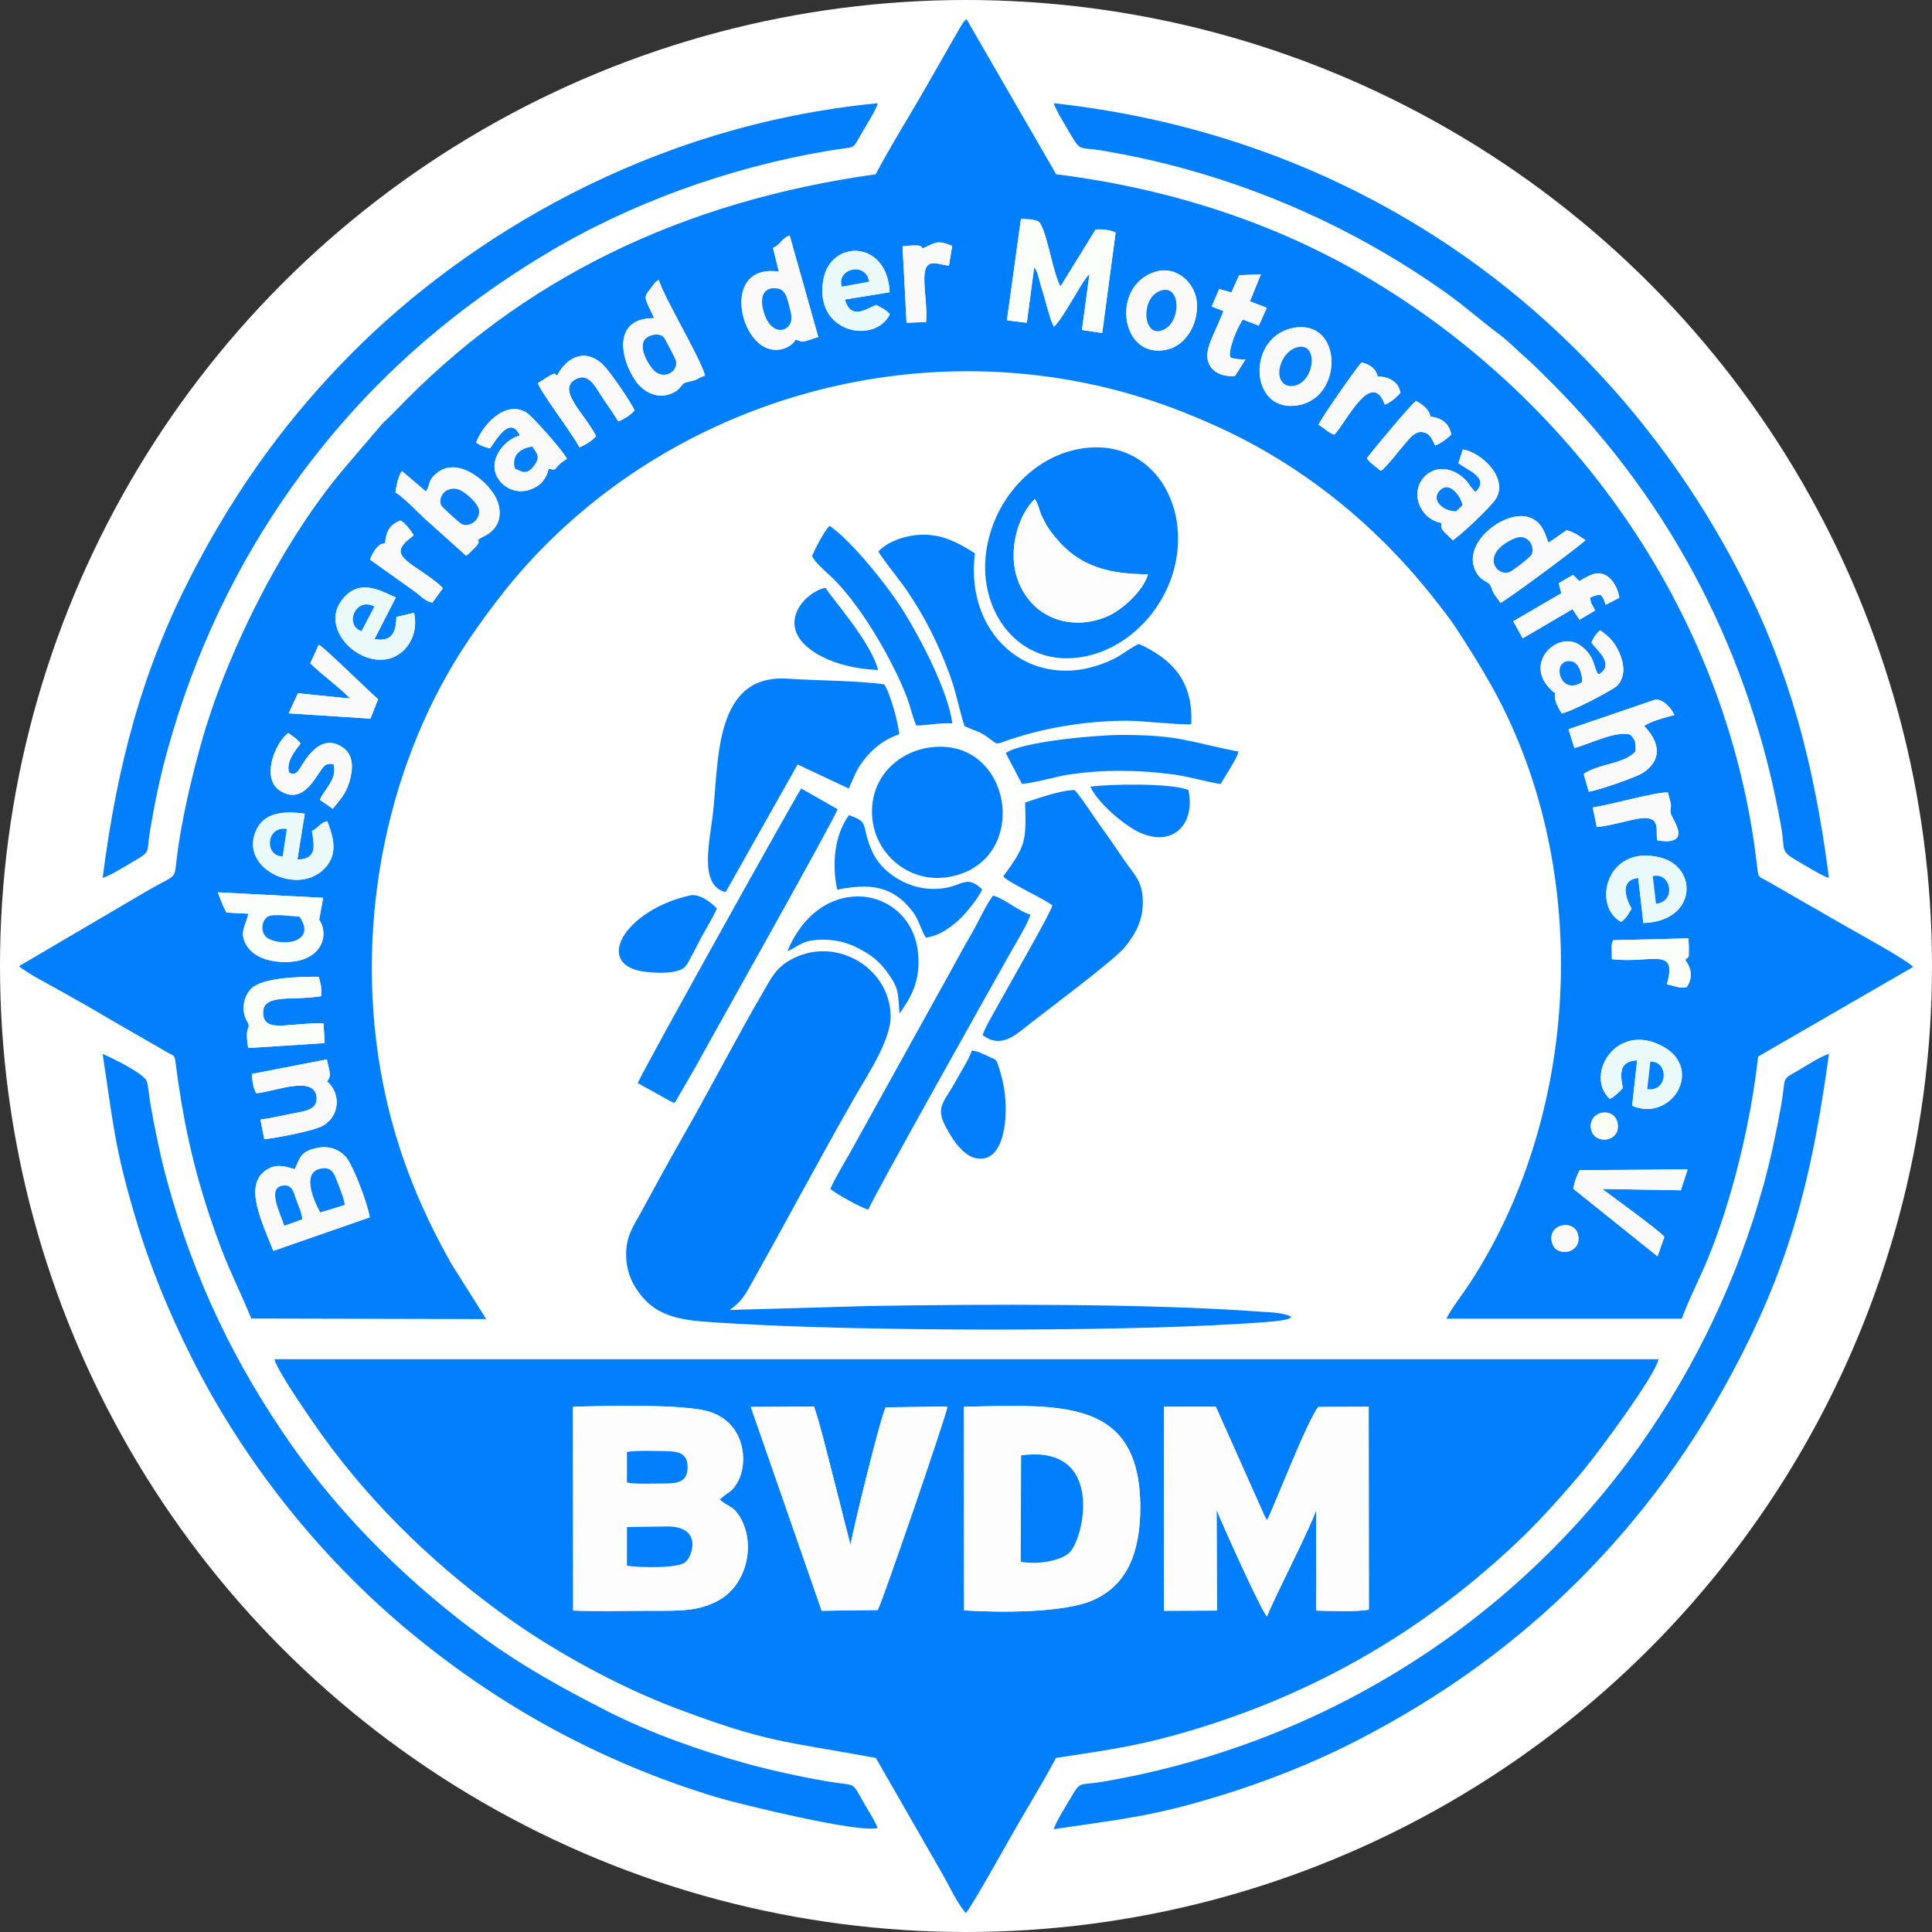
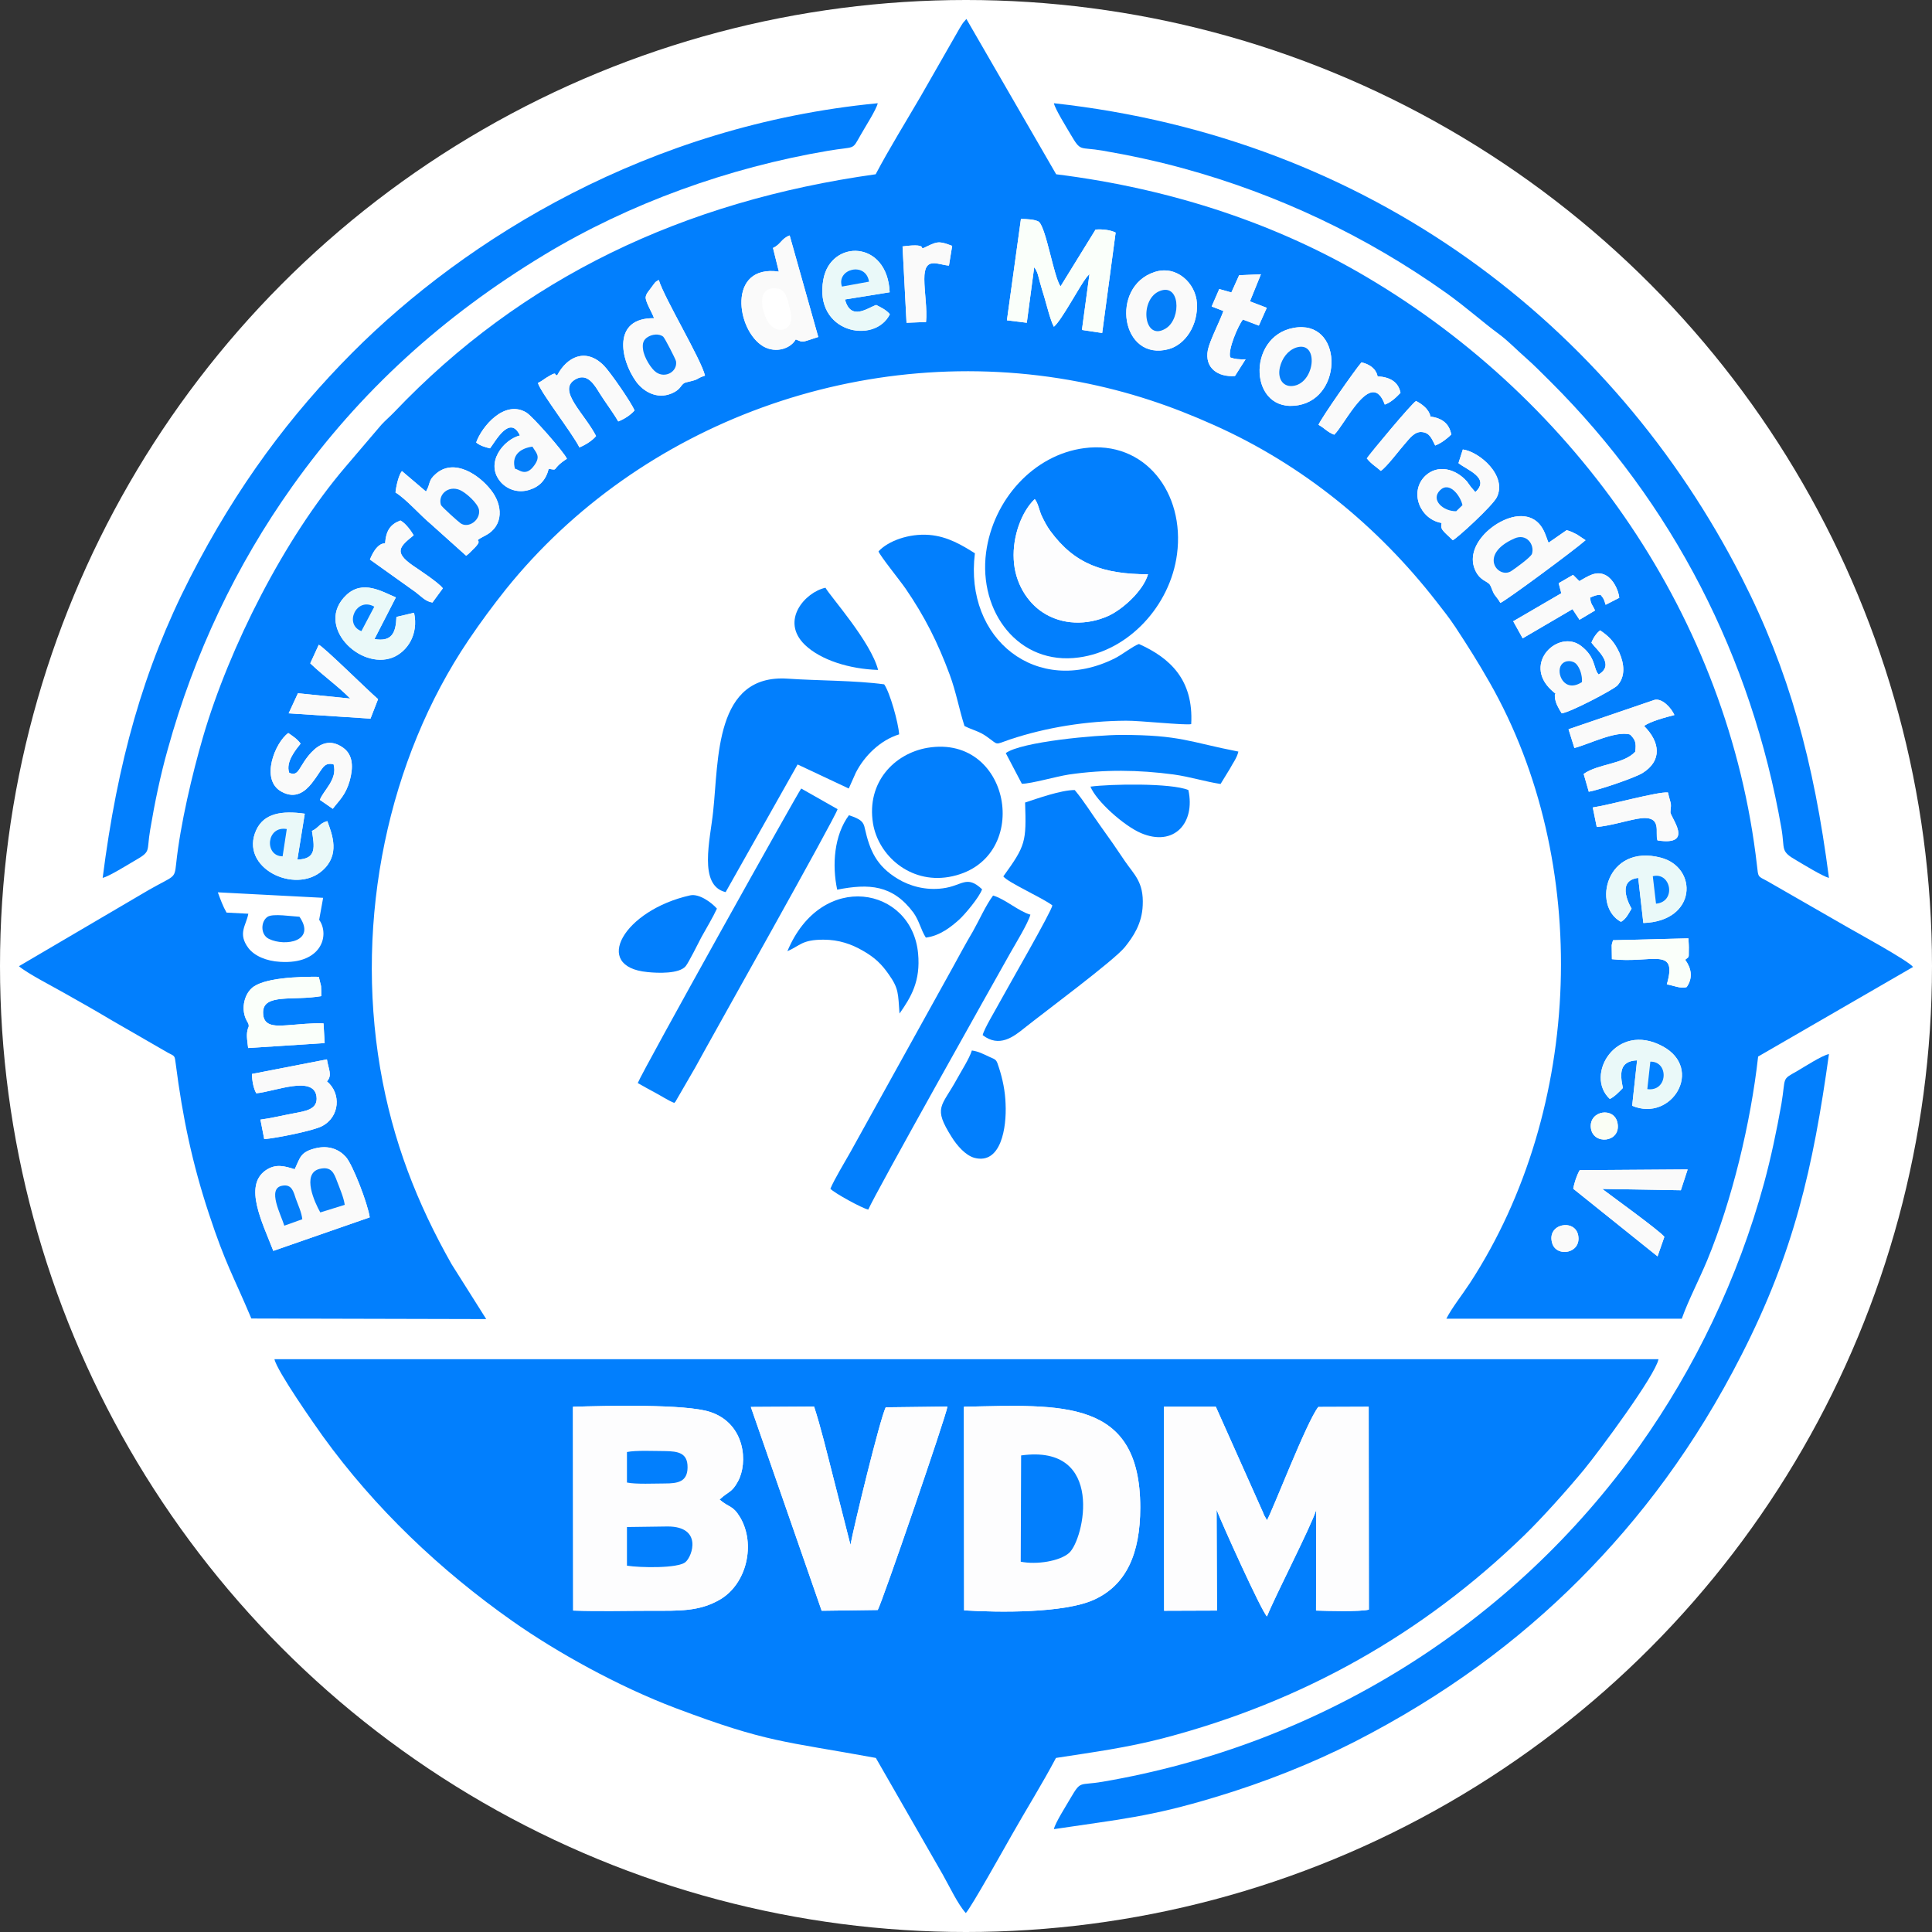
<svg xmlns="http://www.w3.org/2000/svg" xml:space="preserve" width="102mm" height="102mm" version="1.1" style="shape-rendering:geometricPrecision; text-rendering:geometricPrecision; image-rendering:optimizeQuality; fill-rule:evenodd; clip-rule:evenodd" viewBox="0 0 10200 10200">
  <rect x="0" y="0" width="10200" height="10200" fill="#333333" stroke="none" />
  <defs>
    <style type="text/css"> .fil2 {fill:#007DFB} .fil10 {fill:#0080FF} .fil1 {fill:#027FFD} .fil4 {fill:#0280FB} .fil8 {fill:#047EF9} .fil7 {fill:#EAF9F9} .fil6 {fill:#FAFAFA} .fil9 {fill:#FAFEF5} .fil5 {fill:#FAFFFA} .fil3 {fill:#FDFDFE} .fil0 {fill:white} </style>
  </defs>
  <g id="Ebene_x0020_1">
    <circle class="fil0" cx="5100" cy="5100" r="5100" />
    <path class="fil1" d="M8195 6564c-32,-104 120,-132 137,-42 18,96 -114,118 -137,42zm-6639 -391c29,-61 29,-90 107,-110 74,-19 129,7 163,45 37,42 116,248 126,319l-509 177c-60,-154 -156,-342 -42,-424 54,-38 100,-24 155,-7zm7318 111l-415 -7c35,27 308,224 328,253l-36 103 -445 -357c6,-35 20,-74 34,-98l570 -4 -36 110zm-475 -329c-11,-93 126,-114 141,-24 18,102 -130,116 -141,24zm-6673 -246c76,63 69,188 -27,237 -46,24 -241,63 -304,68l-20 -103c61,-8 120,-23 180,-34 56,-11 125,-19 116,-88 -15,-114 -223,-25 -318,-17 -15,-26 -22,-66 -23,-102l396 -77c8,52 30,84 0,116zm6842 35c-18,19 -45,47 -69,58 -135,-125 33,-411 279,-278 219,118 48,402 -161,314l26 -240c-94,4 -91,70 -75,146zm-6860 -341l6 104 -404 26c-3,-30 -10,-63 -4,-91 3,-15 5,-16 5,-17 1,-2 2,-4 2,-5 2,-17 -8,-23 -16,-43 -25,-60 -3,-127 30,-158 59,-58 255,-63 356,-62l12 49c1,17 1,36 1,53 -146,26 -308,-16 -307,87 0,70 56,72 125,67 62,-4 132,-13 194,-10zm7189 -336c30,42 44,92 8,144 -30,11 -72,-9 -105,-14 59,-203 -80,-109 -290,-133l-1 -73c0,-2 1,-5 1,-7l6 -20 398 -10c1,20 3,45 2,63 -1,42 4,31 -19,50zm-7747 -356l556 29 -21 116c57,81 13,236 -206,222 -73,-4 -135,-31 -167,-72 -59,-78 -12,-120 -1,-182l-115 -6c-19,-33 -32,-69 -46,-107zm7464 86c-16,25 -26,52 -56,70 -155,-84 -77,-414 210,-339 197,51 192,336 -92,345l-27 -238c-125,14 -36,161 -35,162zm-7044 -259c105,-2 89,-71 77,-151 39,-19 38,-40 81,-52 27,73 68,178 -26,261 -144,129 -441,-15 -349,-214 41,-89 136,-103 256,-86l-39 242zm7181 -101c-17,-37 34,-140 -108,-114 -64,12 -148,38 -213,43l-21 -103c85,-12 346,-85 397,-79 15,67 19,46 13,103 -3,25 132,181 -68,150zm-7224 -357c53,23 49,-35 117,-108 44,-46 100,-73 168,-24 54,39 53,106 34,175 -22,76 -55,102 -89,147l-68 -47c16,-48 95,-108 72,-188 -56,-12 -56,25 -115,100 -35,44 -86,85 -159,45 -116,-62 -34,-261 35,-310 24,17 46,30 65,56 -23,29 -81,97 -60,154zm7208 -385c42,-10 90,45 105,80 -46,12 -127,33 -160,58 85,85 96,183 -8,248 -40,25 -228,89 -284,99l-27 -94c78,-55 209,-50 272,-117 7,-50 -1,-65 -27,-91 -75,-22 -219,52 -294,71l-31 -99 454 -155zm-7052 -291c28,12 263,245 313,287l-40 103 -432 -28 49 -106 276 28c-66,-67 -140,-118 -211,-186l45 -98zm6526 277c-4,-35 20,-2 -19,-38 -153,-143 39,-323 157,-233 80,61 64,120 93,151 89,-53 -10,-129 -38,-168 9,-25 28,-52 46,-65 45,31 73,57 101,117 27,61 33,127 -10,174 -22,23 -251,143 -294,147 -19,-30 -33,-55 -36,-85zm-6023 -446c25,115 -36,205 -112,236 -175,69 -415,-170 -245,-330 87,-81 187,-18 261,13l-113 220c93,16 113,-35 116,-117l93 -22zm6152 -167c44,-24 90,-60 143,-29 35,20 63,73 68,117l-72 37c-10,-32 -9,-31 -27,-53 -26,1 -35,7 -55,15 3,36 13,38 26,68l-82 49 -37 -56 -263 154 -50 -90 254 -148 -14 -53 76 -44 33 33zm-417 115c-11,-20 -16,-23 -31,-44 -10,-15 -17,-42 -24,-52 -15,-20 -49,-21 -74,-69 -73,-139 117,-297 242,-293 115,4 127,117 142,140l95 -66c23,6 35,13 55,23l45 30c-56,50 -425,323 -450,331zm-5888 -314c5,-68 28,-101 81,-121 27,14 56,54 70,78 -76,61 -104,89 -7,158 32,22 138,91 161,122l-55 75c-36,-5 -60,-33 -89,-55l-241 -172c38,-94 79,-85 80,-85zm216 -274c26,-44 9,-57 54,-95 97,-82 227,8 288,86 63,78 71,189 -28,241 -88,46 8,4 -68,76 -14,14 -20,21 -34,31l-186 -167c-59,-49 -129,-131 -187,-167 3,-32 17,-93 34,-113l127 108zm5276 -83c65,-61 158,-39 219,29 8,10 12,17 21,29l24 28c81,-75 -45,-117 -89,-153l23 -72c88,12 236,139 179,253 -23,45 -208,215 -232,226 -58,-55 -66,-58 -59,-91 -115,-19 -173,-165 -86,-249zm-5011 -176c29,-83 149,-228 265,-158 33,20 199,209 214,244 -88,57 -39,63 -96,53 -15,59 -48,94 -102,111 -63,20 -121,-5 -153,-43 -83,-99 16,-222 103,-244 -54,-114 -132,36 -158,68 -23,-5 -55,-15 -73,-31zm4702 84c23,-33 236,-289 260,-303 73,38 75,80 76,82 62,9 99,37 110,95 -22,22 -55,47 -85,58 -18,-34 -27,-67 -70,-71 -38,-4 -66,35 -83,54 -34,38 -103,131 -134,151 -27,-24 -49,-35 -74,-66zm-4274 -439c51,-97 151,-147 246,-51 32,32 144,193 162,237 -21,24 -53,45 -86,58 -29,-50 -67,-99 -97,-147 -28,-45 -67,-115 -133,-73 -91,58 51,177 113,297 -20,25 -60,49 -88,60 -36,-73 -203,-287 -219,-340 25,-12 34,-23 58,-36 49,-29 24,-2 44,-5zm4019 262c13,-34 195,-294 227,-330 80,19 84,72 85,74 64,3 110,29 121,87 -21,22 -49,50 -83,62 -71,-196 -210,106 -267,159 -39,-15 -49,-34 -83,-52zm-131 -512c258,-47 265,365 26,408 -262,48 -278,-363 -26,-408zm-734 -295c116,-38 217,60 223,164 7,116 -60,218 -148,243 -253,69 -313,-330 -75,-407zm-2659 84c23,-30 19,-30 41,-42 29,96 224,419 244,505 -61,21 -16,16 -97,35 -35,8 -21,34 -79,59 -80,34 -152,-13 -188,-63 -84,-117 -126,-337 95,-334 -10,-30 -47,-88 -44,-112 2,-18 19,-35 28,-48zm1261 139c-80,162 -404,99 -351,-184 39,-212 338,-210 350,68l-236 38c31,116 120,44 165,29 23,12 52,25 72,49zm1844 -206l115 -5 -58 143 89 34 -42 94 -84 -32c-26,32 -81,162 -67,200 24,9 47,11 81,10l-56 88c-88,7 -162,-41 -143,-138 11,-51 62,-148 82,-205l-62 -24 40 -92 64 18 41 -91zm-1777 -152c163,-22 64,32 133,-2 56,-28 69,-23 129,-1l-17 104c-55,-2 -131,-54 -130,71 0,70 16,159 9,227l-103 4 -21 -403zm-684 8c42,-19 43,-49 88,-66l151 536c-94,30 -75,30 -119,13 -27,48 -103,74 -169,38 -146,-83 -194,-436 80,-396l-31 -125zm1309 -153c29,0 75,2 95,15 39,36 78,289 114,341l185 -300c35,-3 80,2 106,16l-71 530 -107 -16 40 -296c-1,2 -3,4 -4,5l-9 10c-2,1 -3,3 -4,5 -36,46 -130,225 -171,259 -18,-32 -39,-118 -51,-158 -8,-27 -16,-51 -23,-78 -8,-28 -11,-54 -30,-78l-39 293 -105 -13 74 -535zm-767 -236c-1016,142 -1867,547 -2542,1256 -23,24 -46,43 -68,67l-191 224c-320,375 -611,948 -750,1423 -57,196 -120,461 -142,670 -9,81 -8,61 -142,137l-688 404c44,38 179,107 240,142 82,46 165,93 247,142l300 173c36,19 35,12 41,60 36,282 88,527 175,790 88,267 127,323 224,553l1240 3 -183 -290c-181,-320 -311,-648 -377,-1035 -134,-790 42,-1630 466,-2259 67,-99 128,-181 197,-268 709,-882 1893,-1315 3028,-1096 264,51 488,128 711,228 468,209 864,533 1174,931 35,45 68,86 101,136 65,99 119,184 181,293 538,944 495,2249 -104,3169 -39,60 -97,133 -125,189l1243 0c33,-94 92,-207 134,-308 132,-319 230,-727 269,-1076l818 -473c-26,-34 -307,-187 -341,-207l-430 -247c-50,-26 -46,-20 -53,-81 -149,-1306 -949,-2451 -2060,-3107 -461,-273 -1015,-465 -1640,-543l-474 -820 -18 21c-6,8 -11,18 -17,27l-206 360c-81,139 -165,274 -238,412z" />
    <path class="fil1" d="M5090 8502l-1 -1075c516,-11 931,-45 931,532 0,244 -74,411 -247,488 -156,69 -490,67 -683,55zm1335 1l-279 1 -1 -1077 274 0 250 560c2,5 5,14 8,18l12 21c29,-49 210,-522 271,-598l266 -1 1 1071c-47,12 -221,7 -279,5l1 -531c-32,97 -215,450 -260,562 -29,-27 -237,-488 -266,-563l2 532zm-2626 -586c53,45 69,29 108,93 84,141 36,352 -106,435 -110,64 -218,59 -359,59 -137,0 -280,4 -416,-1l-1 -1076c168,-5 597,-16 726,28 184,62 199,268 145,366 -33,61 -49,51 -97,96zm165 -489l334 -2c35,107 68,244 97,357l95 373c19,-102 154,-658 186,-726l326 -4c-5,44 -345,1035 -368,1074l-296 4 -374 -1076zm-2515 -252c14,64 212,346 255,406 276,382 620,708 1002,977 233,164 559,345 861,459 488,184 567,173 1057,263l237 413c41,71 77,134 117,204 34,60 79,156 121,202 29,-31 205,-346 242,-411 78,-138 161,-270 234,-408 200,-31 374,-54 566,-104 738,-193 1372,-553 1905,-1070 96,-93 229,-242 315,-346 83,-101 378,-499 395,-585l-7307 0z" />
-     <path class="fil2" d="M6818 6953c-34,-23 -118,-25 -163,-28 -598,-44 -1464,-40 -2064,-30l-739 21c68,-47 85,-86 127,-161 178,-317 362,-664 540,-974 64,-111 189,-297 183,-426 -11,-255 -301,-418 -531,-286 -74,42 -97,91 -140,165 -142,243 -292,535 -435,783 -70,123 -145,260 -213,386 -39,71 -80,124 -77,229 2,94 41,164 87,217 108,126 262,125 471,138 678,41 1985,45 2682,2 37,-2 215,-12 249,-24 2,-1 4,-1 6,-2 11,-5 11,-6 17,-10z" />
-     <path class="fil1" d="M542 5565c55,361 63,495 172,860 77,261 179,505 292,731 283,569 688,1064 1127,1434 484,408 1032,712 1655,900 109,33 764,193 846,160 -25,-56 -63,-111 -94,-168 -44,-77 -28,-52 -176,-78 -140,-24 -282,-55 -415,-91 -263,-73 -521,-166 -745,-280 -241,-123 -444,-236 -643,-380 -386,-279 -749,-635 -1022,-1024 -298,-426 -513,-870 -656,-1391 -36,-133 -66,-276 -90,-416 -5,-29 -10,-85 -17,-111 -13,-46 -223,-144 -234,-146z" />
    <path class="fil1" d="M542 4635c35,-9 128,-67 164,-88 96,-55 66,-46 87,-167 24,-143 54,-287 92,-422 141,-510 363,-975 658,-1390 358,-503 798,-901 1331,-1223 448,-271 972,-460 1498,-549 148,-25 124,0 171,-82 22,-40 84,-135 91,-169 -1207,116 -2172,713 -2774,1317 -323,325 -607,700 -857,1189 -247,483 -383,973 -461,1584z" />
    <path class="fil1" d="M5564 9657c345,-52 506,-64 852,-169 260,-78 511,-178 733,-291 483,-247 867,-535 1189,-857 320,-321 611,-704 858,-1190 275,-540 376,-981 460,-1585 -37,7 -132,69 -170,91 -82,46 -57,28 -81,172 -25,141 -55,283 -91,416 -138,506 -367,980 -658,1390 -672,944 -1688,1577 -2836,1773 -124,21 -112,-9 -168,86 -21,37 -81,130 -88,164z" />
    <path class="fil1" d="M9656 4635c-80,-616 -211,-1096 -460,-1584 -682,-1337 -1964,-2323 -3632,-2506 7,32 67,128 88,164 56,95 44,65 168,86 145,25 285,55 424,93 502,137 971,360 1389,657 116,83 186,149 285,222 50,38 88,79 134,119 53,47 73,69 134,129 645,643 1061,1453 1219,2358 20,115 -9,119 82,171 34,20 135,82 169,91z" />
    <path class="fil3" d="M6423 7971c29,75 237,536 266,563 45,-112 228,-465 260,-562l-1 531c58,2 232,7 279,-5l-1 -1071 -266 1c-61,76 -242,549 -271,598l-12 -21c-3,-4 -6,-13 -8,-18l-250 -560 -274 0 1 1077 279 -1 -2 -532z" />
    <path class="fil3" d="M3310 8062l216 -3c183,1 130,157 93,188 -40,34 -239,30 -309,19l0 -163 0 -41zm0 -396c47,-10 147,-5 200,-5 70,1 121,9 120,87 -1,75 -51,84 -120,84 -52,0 -154,5 -200,-5l0 -161zm489 251c48,-45 64,-35 97,-96 54,-98 39,-304 -145,-366 -129,-44 -558,-33 -726,-28l1 1076c136,5 279,1 416,1 141,0 249,5 359,-59 142,-83 190,-294 106,-435 -39,-64 -55,-48 -108,-93z" />
    <path class="fil3" d="M5391 7684c446,-62 333,444 253,515 -49,43 -170,63 -255,46l2 -561zm-301 818c193,12 527,14 683,-55 173,-77 247,-244 247,-488 0,-577 -415,-543 -931,-532l1 1075z" />
    <path class="fil1" d="M4638 2911c9,25 117,158 144,198 100,146 169,283 232,453 34,92 49,180 78,271 46,23 78,27 119,57 64,45 36,43 121,14 192,-64 406,-98 613,-99 70,-1 310,25 344,18 13,-235 -113,-350 -276,-423 -32,11 -86,55 -128,76 -408,204 -795,-99 -738,-555 -66,-41 -142,-89 -242,-97 -106,-8 -215,31 -267,87z" />
    <path class="fil1" d="M6061 3032c-25,86 -131,183 -208,219 -115,52 -246,49 -348,-18 -81,-53 -147,-155 -153,-279 -7,-126 44,-256 111,-319 18,22 23,58 36,87 14,29 27,55 46,81 129,176 280,228 516,229zm-337 -666c-267,35 -481,272 -518,551 -41,313 172,598 490,554 262,-35 482,-272 518,-545 43,-324 -170,-603 -490,-560z" />
    <path class="fil3" d="M3964 7428l374 1076 296 -4c23,-39 363,-1030 368,-1074l-326 4c-32,68 -167,624 -186,726l-95 -373c-29,-113 -62,-250 -97,-357l-334 2z" />
    <path class="fil1" d="M5412 4237c7,208 3,227 -115,390 26,33 207,113 259,153 -6,35 -229,421 -277,509 -21,40 -83,141 -91,176 88,68 164,8 221,-38 104,-83 471,-355 529,-426 46,-57 91,-125 95,-221 6,-123 -45,-162 -93,-232 -44,-66 -85,-125 -132,-190 -46,-64 -84,-127 -134,-187 -73,0 -198,45 -262,66z" />
    <path class="fil1" d="M3831 4710l380 -674 270 127 37 -83c45,-89 129,-172 229,-203 -4,-62 -49,-222 -79,-264 -152,-21 -352,-19 -509,-30 -387,-26 -364,427 -394,702 -15,147 -80,390 66,425z" />
    <path class="fil4" d="M3367 5718c30,17 62,35 92,51 31,16 66,40 101,54 2,-2 4,-6 5,-5l106 -183c79,-146 737,-1314 751,-1363l-192 -109c-16,18 -837,1489 -863,1555z" />
    <path class="fil1" d="M4384 6276c21,23 169,104 200,110 42,-95 658,-1192 750,-1355 27,-48 93,-155 106,-202 -63,-18 -134,-83 -197,-101 -39,52 -74,132 -107,190 -39,66 -74,131 -109,195l-537 969c-32,57 -83,140 -106,194z" />
    <path class="fil1" d="M4897 3948c-176,30 -323,183 -288,399 28,169 194,318 400,283 445,-77 338,-757 -112,-682z" />
-     <path class="fil4" d="M4287 2936c16,32 61,72 85,94 158,139 342,453 420,662 14,39 28,98 45,138 58,0 112,-14 191,-11 -24,-177 -173,-455 -256,-589 -90,-145 -281,-378 -392,-454 -26,23 -77,122 -93,160z" />
    <path class="fil4" d="M5310 3976l85 162c53,-1 178,-38 249,-49 186,-27 367,-25 553,0 86,12 167,38 247,50l49 -80c16,-31 37,-56 45,-91 -258,-50 -305,-88 -618,-88 -134,0 -528,36 -610,96z" />
    <path class="fil3" d="M6061 3032c-236,-1 -387,-53 -516,-229 -19,-26 -32,-52 -46,-81 -13,-29 -18,-65 -36,-87 -67,63 -118,193 -111,319 6,124 72,226 153,279 102,67 233,70 348,18 77,-36 183,-133 208,-219z" />
    <path class="fil5" d="M5316 1691l105 13 39 -293c19,24 22,50 30,78 7,27 15,51 23,78 12,40 33,126 51,158 41,-34 135,-213 171,-259 1,-2 2,-4 4,-5l9 -10c1,-1 3,-3 4,-5l-40 296 107 16 71 -530c-26,-14 -71,-19 -106,-16l-185 300c-36,-52 -75,-305 -114,-341 -20,-13 -66,-15 -95,-15l-74 535z" />
    <path class="fil1" d="M4157 5022c67,-29 76,-61 190,-61 83,0 149,24 208,58 65,37 100,72 137,125 54,76 49,102 57,207 61,-87 112,-171 98,-318 -33,-351 -510,-443 -690,-11z" />
    <path class="fil6" d="M1596 6437l-95 34c-17,-57 -93,-197 -11,-211 52,-10 60,34 72,69 13,36 30,71 34,108zm95 -36c-27,-47 -102,-206 -3,-230 61,-14 75,21 92,67 14,37 35,85 40,123l-129 40zm-135 -228c-55,-17 -101,-31 -155,7 -114,82 -18,270 42,424l509 -177c-10,-71 -89,-277 -126,-319 -34,-38 -89,-64 -163,-45 -78,20 -78,49 -107,110z" />
    <path class="fil1" d="M5389 8245c85,17 206,-3 255,-46 80,-71 193,-577 -253,-515l-2 561z" />
    <path class="fil4" d="M4420 4697c168,-33 293,-26 403,122 31,44 39,91 65,131 75,-9 136,-59 176,-95 28,-25 106,-117 121,-160 -83,-78 -104,-18 -208,-5 -90,12 -174,-12 -237,-50 -114,-69 -148,-151 -174,-266 -7,-35 -20,-49 -84,-70 -78,105 -90,262 -62,393z" />
    <path class="fil1" d="M3785 4797c-29,-33 -94,-80 -141,-70 -351,78 -521,377 -226,405 55,6 168,10 202,-31 17,-21 68,-125 83,-153 28,-51 60,-103 82,-151z" />
    <path class="fil1" d="M5131 5546c-13,42 -56,109 -79,151 -81,148 -128,147 -27,307 27,43 72,96 120,109 140,36 170,-160 164,-285 -2,-67 -16,-133 -35,-191 -14,-44 -13,-41 -52,-58 -32,-15 -56,-28 -91,-33z" />
    <path class="fil6" d="M7995 2843c65,-29 108,33 93,81 -6,18 -92,80 -111,92 -68,41 -174,-88 18,-173zm-74 340c25,-8 394,-281 450,-331l-45 -30c-20,-10 -32,-17 -55,-23l-95 66c-15,-23 -27,-136 -142,-140 -125,-4 -315,154 -242,293 25,48 59,49 74,69 7,10 14,37 24,52 15,21 20,24 31,44z" />
    <path class="fil6" d="M2328 2666c-17,-54 38,-105 100,-79 32,14 95,70 101,105 8,55 -56,99 -97,71 -12,-8 -101,-88 -104,-97zm-79 -71l-127 -108c-17,20 -31,81 -34,113 58,36 128,118 187,167l186 167c14,-10 20,-17 34,-31 76,-72 -20,-30 68,-76 99,-52 91,-163 28,-241 -61,-78 -191,-168 -288,-86 -45,38 -28,51 -54,95z" />
    <path class="fil6" d="M4027 1626c-14,-66 10,-116 82,-102 46,9 52,76 65,123 31,106 -111,153 -147,-21zm54 -317l31 125c-274,-40 -226,313 -80,396 66,36 142,10 169,-38 44,17 25,17 119,-13l-151 -536c-45,17 -46,47 -88,66z" />
    <path class="fil6" d="M3395 1845c-5,-33 3,-52 24,-65 22,-15 60,-20 82,-3 8,6 66,119 68,130 9,54 -55,92 -104,59 -25,-16 -65,-78 -70,-121zm58 -165c-221,-3 -179,217 -95,334 36,50 108,97 188,63 58,-25 44,-51 79,-59 81,-19 36,-14 97,-35 -20,-86 -215,-409 -244,-505 -22,12 -18,12 -41,42 -9,13 -26,30 -28,48 -3,24 34,82 44,112z" />
-     <path class="fil5" d="M1581 4840c89,129 -74,159 -161,117 -46,-22 -44,-93 -7,-117 28,-18 126,-2 168,0zm-431 -129c14,38 27,74 46,107l115 6c-11,62 -58,104 1,182 32,41 94,68 167,72 219,14 263,-141 206,-222l21 -116 -556 -29z" />
    <path class="fil6" d="M8281 3850l31 99c75,-19 219,-93 294,-71 26,26 34,41 27,91 -63,67 -194,62 -272,117l27 94c56,-10 244,-74 284,-99 104,-65 93,-163 8,-248 33,-25 114,-46 160,-58 -15,-35 -63,-90 -105,-80l-454 155z" />
    <path class="fil6" d="M8910 6174l-570 4c-14,24 -28,63 -34,98l445 357 36 -103c-20,-29 -293,-226 -328,-253l415 7 36 -110z" />
    <path class="fil7" d="M4698 1659c-20,-24 -49,-37 -72,-49 -45,15 -134,87 -165,-29l236 -38c-12,-278 -311,-280 -350,-68 -53,283 271,346 351,184z" />
    <path class="fil7" d="M8614 4797c-1,-1 -90,-148 35,-162l27 238c284,-9 289,-294 92,-345 -287,-75 -365,255 -210,339 30,-18 40,-45 56,-70z" />
    <path class="fil7" d="M2186 3235l-93 22c-3,82 -23,133 -116,117l113 -220c-74,-31 -174,-94 -261,-13 -170,160 70,399 245,330 76,-31 137,-121 112,-236z" />
    <path class="fil7" d="M8568 5744c-16,-76 -19,-142 75,-146l-26 240c209,88 380,-196 161,-314 -246,-133 -414,153 -279,278 24,-11 51,-39 69,-58z" />
    <path class="fil7" d="M1609 4296c-120,-17 -215,-3 -256,86 -92,199 205,343 349,214 94,-83 53,-188 26,-261 -43,12 -42,33 -81,52 12,80 28,149 -77,151l39 -242z" />
    <path class="fil4" d="M4636 3537c-39,-150 -250,-385 -278,-434 -107,23 -241,174 -108,302 84,80 234,127 386,132z" />
    <path class="fil1" d="M5757 4153c31,77 176,206 266,245 175,75 289,-53 251,-227 -91,-38 -413,-32 -517,-18z" />
    <path class="fil6" d="M7688 2699c-68,1 -136,-59 -86,-110 51,-52 110,32 119,78l-33 32zm12 -254c44,36 170,78 89,153l-24 -28c-9,-12 -13,-19 -21,-29 -61,-68 -154,-90 -219,-29 -87,84 -29,230 86,249 -7,33 1,36 59,91 24,-11 209,-181 232,-226 57,-114 -91,-241 -179,-253l-23 72z" />
    <path class="fil6" d="M8352 3601c-94,61 -139,-49 -109,-91 19,-27 62,-25 81,-2 18,21 30,58 28,93zm50 -208c28,39 127,115 38,168 -29,-31 -13,-90 -93,-151 -118,-90 -310,90 -157,233 39,36 15,3 19,38 3,30 17,55 36,85 43,-4 272,-124 294,-147 43,-47 37,-113 10,-174 -28,-60 -56,-86 -101,-117 -18,13 -37,40 -46,65z" />
    <path class="fil6" d="M2719 2475c-20,-69 25,-108 92,-117 19,33 46,50 9,100 -46,64 -83,17 -101,17zm-205 -139c18,16 50,26 73,31 26,-32 104,-182 158,-68 -87,22 -186,145 -103,244 32,38 90,63 153,43 54,-17 87,-52 102,-111 57,10 8,4 96,-53 -15,-35 -181,-224 -214,-244 -116,-70 -236,75 -265,158z" />
    <path class="fil6" d="M6843 1835c116,-37 103,166 0,199 -61,19 -101,-27 -86,-94 11,-48 42,-90 86,-105zm-13 -104c-252,45 -236,456 26,408 239,-43 232,-455 -26,-408z" />
    <path class="fil5" d="M1708 5403c-62,-3 -132,6 -194,10 -69,5 -125,3 -125,-67 -1,-103 161,-61 307,-87 0,-17 0,-36 -1,-53l-12 -49c-101,-1 -297,4 -356,62 -33,31 -55,98 -30,158 8,20 18,26 16,43 0,1 -1,3 -2,5 0,1 -2,2 -5,17 -6,28 1,61 4,91l404 -26 -6 -104z" />
    <path class="fil6" d="M6115 1540c115,-56 125,141 40,194 -116,72 -140,-144 -40,-194zm-19 -104c-238,77 -178,476 75,407 88,-25 155,-127 148,-243 -6,-104 -107,-202 -223,-164z" />
    <path class="fil6" d="M2942 1981c-20,3 5,-24 -44,5 -24,13 -33,24 -58,36 16,53 183,267 219,340 28,-11 68,-35 88,-60 -62,-120 -204,-239 -113,-297 66,-42 105,28 133,73 30,48 68,97 97,147 33,-13 65,-34 86,-58 -18,-44 -130,-205 -162,-237 -95,-96 -195,-46 -246,51z" />
    <path class="fil6" d="M1726 5709c30,-32 8,-64 0,-116l-396 77c1,36 8,76 23,102 95,-8 303,-97 318,17 9,69 -60,77 -116,88 -60,11 -119,26 -180,34l20 103c63,-5 258,-44 304,-68 96,-49 103,-174 27,-237z" />
    <path class="fil6" d="M1527 4080c-21,-57 37,-125 60,-154 -19,-26 -41,-39 -65,-56 -69,49 -151,248 -35,310 73,40 124,-1 159,-45 59,-75 59,-112 115,-100 23,80 -56,140 -72,188l68 47c34,-45 67,-71 89,-147 19,-69 20,-136 -34,-175 -68,-49 -124,-22 -168,24 -68,73 -64,131 -117,108z" />
    <path class="fil6" d="M6501 1544l-64 -18 -40 92 62 24c-20,57 -71,154 -82,205 -19,97 55,145 143,138l56 -88c-34,1 -57,-1 -81,-10 -14,-38 41,-168 67,-200l84 32 42 -94 -89 -34 58 -143 -115 5 -41 91z" />
    <path class="fil6" d="M1638 3502c71,68 145,119 211,186l-276 -28 -49 106 432 28 40 -103c-50,-42 -285,-275 -313,-287l-45 98z" />
    <path class="fil6" d="M8338 3068l-33 -33 -76 44 14 53 -254 148 50 90 263 -154 37 56 82 -49c-13,-30 -23,-32 -26,-68 20,-8 29,-14 55,-15 18,22 17,21 27,53l72 -37c-5,-44 -33,-97 -68,-117 -53,-31 -99,5 -143,29z" />
    <path class="fil1" d="M3310 8103l0 163c70,11 269,15 309,-19 37,-31 90,-187 -93,-188l-216 3 0 41z" />
    <path class="fil6" d="M8751 4437c200,31 65,-125 68,-150 6,-57 2,-36 -13,-103 -51,-6 -312,67 -397,79l21 103c65,-5 149,-31 213,-43 142,-26 91,77 108,114z" />
    <path class="fil6" d="M2033 2869c-1,0 -42,-9 -80,85l241 172c29,22 53,50 89,55l55 -75c-23,-31 -129,-100 -161,-122 -97,-69 -69,-97 7,-158 -14,-24 -43,-64 -70,-78 -53,20 -76,53 -81,121z" />
    <path class="fil6" d="M6961 2243c34,18 44,37 83,52 57,-53 196,-355 267,-159 34,-12 62,-40 83,-62 -11,-58 -57,-84 -121,-87 -1,-2 -5,-55 -85,-74 -32,36 -214,296 -227,330z" />
    <path class="fil6" d="M7216 2420c25,31 47,42 74,66 31,-20 100,-113 134,-151 17,-19 45,-58 83,-54 43,4 52,37 70,71 30,-11 63,-36 85,-58 -11,-58 -48,-86 -110,-95 -1,-2 -3,-44 -76,-82 -24,14 -237,270 -260,303z" />
    <path class="fil5" d="M8897 5067c23,-19 18,-8 19,-50 1,-18 -1,-43 -2,-63l-398 10 -6 20c0,2 -1,5 -1,7l1 73c210,24 349,-70 290,133 33,5 75,25 105,14 36,-52 22,-102 -8,-144z" />
    <path class="fil6" d="M4765 1301l21 403 103 -4c7,-68 -9,-157 -9,-227 -1,-125 75,-73 130,-71l17 -104c-60,-22 -73,-27 -129,1 -69,34 30,-20 -133,2z" />
    <path class="fil1" d="M3310 7827c46,10 148,5 200,5 69,0 119,-9 120,-84 1,-78 -50,-86 -120,-87 -53,0 -153,-5 -200,5l0 161z" />
    <path class="fil8" d="M1691 6401l129 -40c-5,-38 -26,-86 -40,-123 -17,-46 -31,-81 -92,-67 -99,24 -24,183 3,230z" />
    <path class="fil8" d="M6115 1540c-100,50 -76,266 40,194 85,-53 75,-250 -40,-194z" />
    <path class="fil8" d="M6843 1835c-44,15 -75,57 -86,105 -15,67 25,113 86,94 103,-33 116,-236 0,-199z" />
    <path class="fil8" d="M1581 4840c-42,-2 -140,-18 -168,0 -37,24 -39,95 7,117 87,42 250,12 161,-117z" />
    <path class="fil8" d="M2328 2666c3,9 92,89 104,97 41,28 105,-16 97,-71 -6,-35 -69,-91 -101,-105 -62,-26 -117,25 -100,79z" />
    <path class="fil8" d="M3395 1845c5,43 45,105 70,121 49,33 113,-5 104,-59 -2,-11 -60,-124 -68,-130 -22,-17 -60,-12 -82,3 -21,13 -29,32 -24,65z" />
-     <path class="fil8" d="M4027 1626c36,174 178,127 147,21 -13,-47 -19,-114 -65,-123 -72,-14 -96,36 -82,102z" />
    <path class="fil8" d="M7995 2843c-192,85 -86,214 -18,173 19,-12 105,-74 111,-92 15,-48 -28,-110 -93,-81z" />
    <path class="fil8" d="M1596 6437c-4,-37 -21,-72 -34,-108 -12,-35 -20,-79 -72,-69 -82,14 -6,154 11,211l95 -34z" />
    <path class="fil9" d="M8399 5955c11,92 159,78 141,-24 -15,-90 -152,-69 -141,24z" />
    <path class="fil6" d="M8195 6564c23,76 155,54 137,-42 -17,-90 -169,-62 -137,42z" />
    <path class="fil8" d="M2719 2475c18,0 55,47 101,-17 37,-50 10,-67 -9,-100 -67,9 -112,48 -92,117z" />
    <path class="fil8" d="M7688 2699l33 -32c-9,-46 -68,-130 -119,-78 -50,51 18,111 86,110z" />
    <path class="fil8" d="M8352 3601c2,-35 -10,-72 -28,-93 -19,-23 -62,-25 -81,2 -30,42 15,152 109,91z" />
    <path class="fil10" d="M1514 4377c-108,-19 -120,143 -22,144l22 -144z" />
    <path class="fil10" d="M1976 3203c-95,-54 -161,94 -68,129l68 -129z" />
    <path class="fil10" d="M8743 4771c109,-10 79,-169 -17,-145l17 145z" />
    <path class="fil10" d="M4588 1487c-17,-108 -174,-67 -143,26l143 -26z" />
    <path class="fil10" d="M8697 5750c109,15 115,-147 16,-145l-16 145z" />
  </g>
</svg>